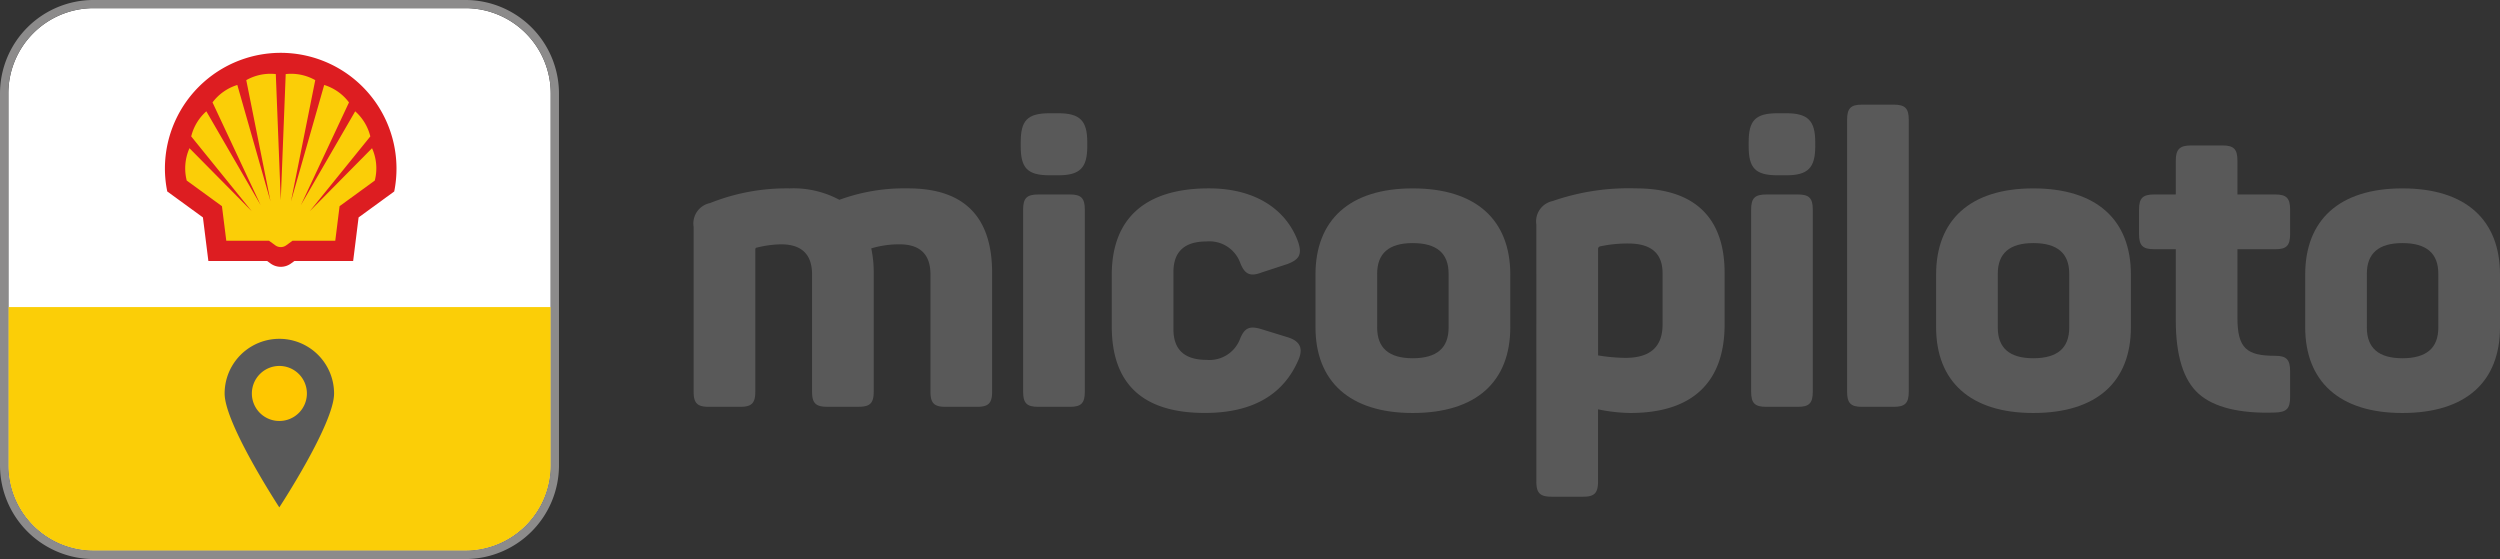
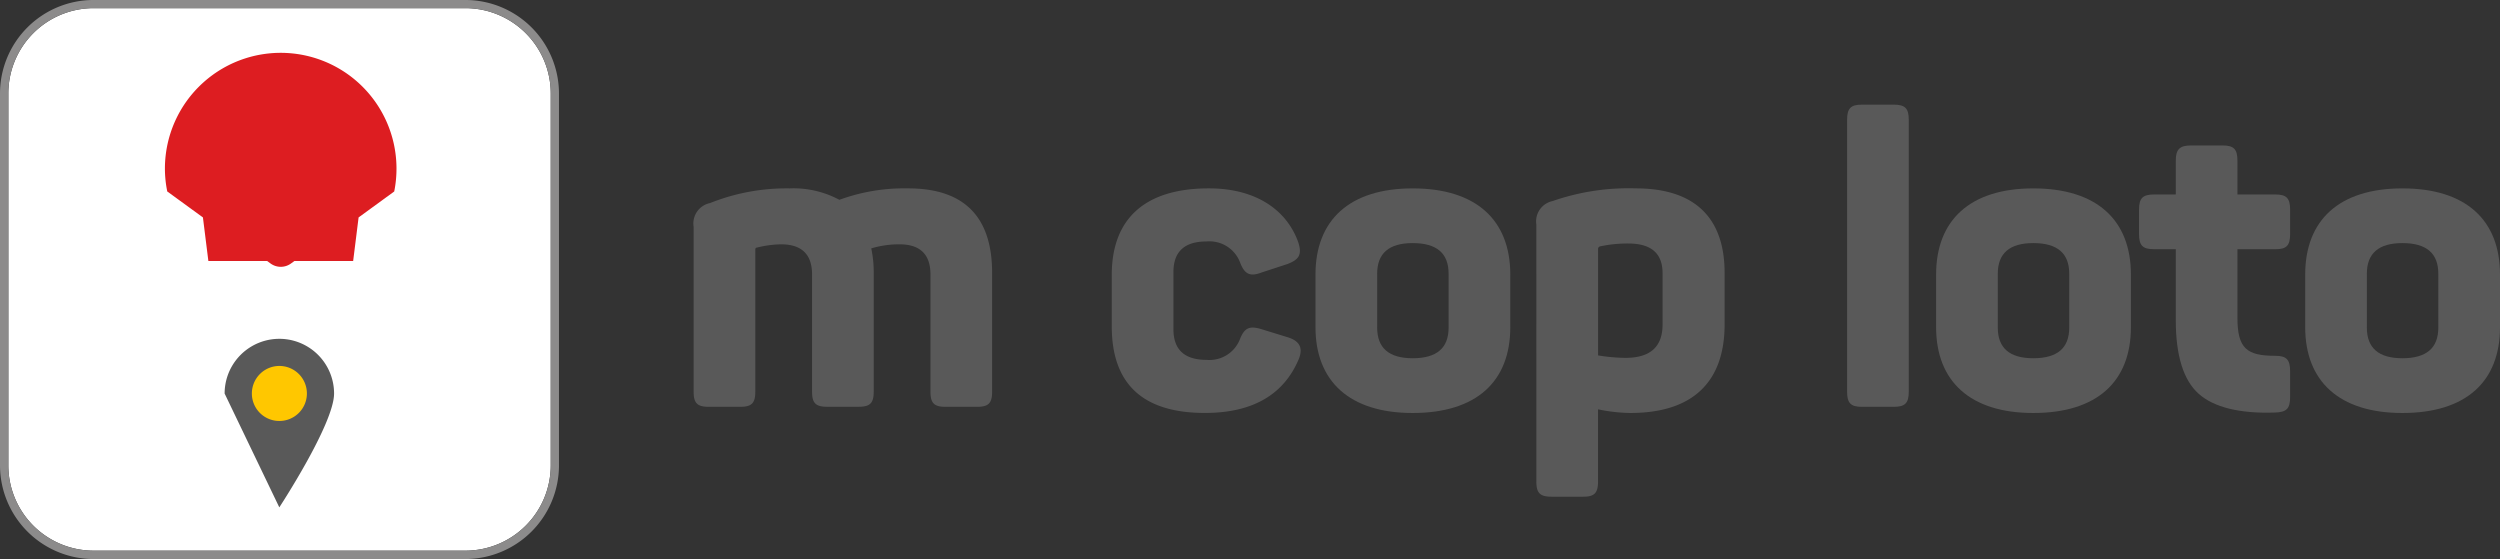
<svg xmlns="http://www.w3.org/2000/svg" width="261.252" height="58.423" viewBox="0 0 261.252 58.423">
  <rect x="0" y="0" width="261.252" height="58.423" fill="#333333" stroke="none" />
  <g id="Grupo_159" data-name="Grupo 159" transform="translate(-54.919 -264.63)">
    <g id="Grupo_157" data-name="Grupo 157" transform="translate(127.406 275.566)">
      <path id="Trazado_178" data-name="Trazado 178" d="M132.4,279.587c5.845,0,8.789,2.945,8.789,8.833v12.418c0,1.2-.383,1.578-1.578,1.578h-3.286c-1.194,0-1.578-.383-1.578-1.578V288.59c0-2.09-1.067-3.156-3.244-3.156a10.08,10.08,0,0,0-2.944.426,11.939,11.939,0,0,1,.257,2.6v12.373c0,1.2-.384,1.578-1.579,1.578h-3.286c-1.194,0-1.578-.383-1.578-1.578V288.59c0-2.09-1.067-3.156-3.244-3.156a11.111,11.111,0,0,0-2.518.342c-.128,0-.17.084-.17.254v14.808c0,1.2-.384,1.578-1.579,1.578h-3.287c-1.194,0-1.578-.383-1.578-1.578V283.6a2.174,2.174,0,0,1,1.707-2.474,21.582,21.582,0,0,1,8.321-1.537,10.119,10.119,0,0,1,5.2,1.195A19.778,19.778,0,0,1,132.4,279.587Z" transform="translate(-109.999 -270.839)" fill="#595959" />
-       <path id="Trazado_179" data-name="Trazado 179" d="M139.895,273.622c2.261,0,3.03.769,3.03,3.028v.426c0,2.261-.769,3.03-3.03,3.03H139c-2.348,0-3.03-.769-3.03-3.03v-.426c0-2.26.682-3.028,3.03-3.028Zm1.238,8.49c1.152,0,1.536.386,1.536,1.58v19.031c0,1.195-.384,1.578-1.536,1.578H137.8c-1.195,0-1.579-.383-1.579-1.578V283.692c0-1.195.384-1.58,1.579-1.58Z" transform="translate(-101.791 -272.724)" fill="#595959" />
      <path id="Trazado_180" data-name="Trazado 180" d="M143.2,288.635c0-5.76,3.33-9.048,10.156-9.048,4.909,0,8.152,2.261,9.347,5.675.384,1.238.084,1.75-1.109,2.221l-2.731.894c-1.238.471-1.792.172-2.262-1.066a3.417,3.417,0,0,0-3.5-2.175q-3.457,0-3.456,3.2v5.973q0,3.2,3.456,3.2a3.415,3.415,0,0,0,3.5-2.178c.47-1.192,1.024-1.406,2.262-1.023l2.773.854c1.195.383,1.578,1.109,1.109,2.261-1.578,3.756-4.864,5.633-9.815,5.633-6.485,0-9.729-3.028-9.729-9.045Z" transform="translate(-99.507 -270.839)" fill="#595959" />
      <path id="Trazado_181" data-name="Trazado 181" d="M159.377,288.59c0-5.675,3.543-9,10.156-9,6.658,0,10.2,3.328,10.2,9V294.1c0,5.675-3.541,8.961-10.2,8.961-6.613,0-10.156-3.33-10.156-8.961Zm13.911-.084c0-2.133-1.237-3.2-3.755-3.2q-3.711,0-3.711,3.2v5.634q0,3.2,3.711,3.2c2.518,0,3.755-1.067,3.755-3.2Z" transform="translate(-94.394 -270.839)" fill="#595959" />
      <path id="Trazado_182" data-name="Trazado 182" d="M187.286,279.587c6.274,0,9.3,3.158,9.3,8.833V293.8c0,6.018-3.328,9.26-9.857,9.26a17.478,17.478,0,0,1-3.37-.383v7.551c0,1.195-.384,1.581-1.537,1.581h-3.33c-1.194,0-1.578-.386-1.578-1.581V283.385a2.176,2.176,0,0,1,1.707-2.475A24.174,24.174,0,0,1,187.286,279.587Zm2.818,8.878c0-2.093-1.195-3.116-3.585-3.116a13.788,13.788,0,0,0-2.944.3.283.283,0,0,0-.213.3v11.093a18.371,18.371,0,0,0,2.858.258c2.6,0,3.884-1.152,3.884-3.5Z" transform="translate(-88.85 -270.839)" fill="#595959" />
-       <path id="Trazado_183" data-name="Trazado 183" d="M197.7,273.622c2.261,0,3.03.769,3.03,3.028v.426c0,2.261-.769,3.03-3.03,3.03h-.9c-2.347,0-3.028-.769-3.028-3.03v-.426c0-2.26.682-3.028,3.028-3.028Zm1.237,8.49c1.152,0,1.536.386,1.536,1.58v19.031c0,1.195-.384,1.578-1.536,1.578h-3.328c-1.195,0-1.579-.383-1.579-1.578V283.692c0-1.195.384-1.58,1.579-1.58Z" transform="translate(-83.522 -272.724)" fill="#595959" />
      <path id="Trazado_184" data-name="Trazado 184" d="M208.033,302.939c0,1.195-.383,1.578-1.579,1.578h-3.328c-1.152,0-1.536-.383-1.536-1.578V274.518c0-1.192.384-1.578,1.536-1.578h3.328c1.2,0,1.579.386,1.579,1.578Z" transform="translate(-81.053 -272.94)" fill="#595959" />
      <path id="Trazado_185" data-name="Trazado 185" d="M208.657,288.59c0-5.675,3.543-9,10.156-9,6.658,0,10.2,3.328,10.2,9V294.1c0,5.675-3.541,8.961-10.2,8.961-6.613,0-10.156-3.33-10.156-8.961Zm13.912-.084c0-2.133-1.238-3.2-3.756-3.2q-3.711,0-3.711,3.2v5.634q0,3.2,3.711,3.2c2.518,0,3.756-1.067,3.756-3.2Z" transform="translate(-78.819 -270.839)" fill="#595959" />
      <path id="Trazado_186" data-name="Trazado 186" d="M233.517,276.182c1.153,0,1.537.386,1.537,1.581v3.54h3.969c1.152,0,1.536.386,1.536,1.581v2.56c0,1.2-.384,1.579-1.536,1.579h-3.969v7.168c0,3.2.98,3.969,3.926,3.969,1.195,0,1.579.383,1.579,1.621v2.689c0,1.236-.384,1.578-1.579,1.621-3.713.126-6.4-.555-7.98-1.964s-2.389-3.968-2.389-7.68v-7.425h-2.262c-1.194,0-1.578-.383-1.578-1.579v-2.56c0-1.195.384-1.581,1.578-1.581h2.262v-3.54c0-1.195.426-1.581,1.579-1.581Z" transform="translate(-73.727 -271.915)" fill="#595959" />
      <path id="Trazado_187" data-name="Trazado 187" d="M237.966,288.59c0-5.675,3.541-9,10.156-9,6.657,0,10.2,3.328,10.2,9V294.1c0,5.675-3.543,8.961-10.2,8.961-6.614,0-10.156-3.33-10.156-8.961Zm13.91-.084c0-2.133-1.237-3.2-3.755-3.2q-3.711,0-3.713,3.2v5.634q0,3.2,3.713,3.2c2.518,0,3.755-1.067,3.755-3.2Z" transform="translate(-69.557 -270.839)" fill="#595959" />
    </g>
    <g id="Grupo_158" data-name="Grupo 158" transform="translate(54.919 264.63)">
      <path id="Trazado_188" data-name="Trazado 188" d="M112.261,313.046a8.92,8.92,0,0,1-8.92,8.923H64.493a8.913,8.913,0,0,1-8.911-8.923V274.2a8.915,8.915,0,0,1,8.911-8.921h38.848a8.924,8.924,0,0,1,8.92,8.921Z" transform="translate(-54.709 -264.425)" fill="#fff" />
-       <path id="Trazado_189" data-name="Trazado 189" d="M112.261,289.014v16.531a8.92,8.92,0,0,1-8.92,8.923H64.493a8.913,8.913,0,0,1-8.911-8.923V289.014Z" transform="translate(-54.709 -256.924)" fill="#fbce07" />
-       <path id="Trazado_190" data-name="Trazado 190" d="M72.755,297.256a5.719,5.719,0,1,1,11.438,0c0,3.166-5.723,11.894-5.723,11.894s-5.714-8.728-5.714-11.894" transform="translate(-49.282 -256.13)" fill="#595959" />
+       <path id="Trazado_190" data-name="Trazado 190" d="M72.755,297.256a5.719,5.719,0,1,1,11.438,0c0,3.166-5.723,11.894-5.723,11.894" transform="translate(-49.282 -256.13)" fill="#595959" />
      <path id="Trazado_191" data-name="Trazado 191" d="M74.919,296.57a2.875,2.875,0,1,1,2.866,2.865,2.866,2.866,0,0,1-2.866-2.865" transform="translate(-48.598 -255.443)" fill="#ffc700" />
      <path id="Trazado_192" data-name="Trazado 192" d="M78.7,290.593H72.555l-.569-4.556-3.726-2.712a11.9,11.9,0,0,1-.246-2.423,12.1,12.1,0,1,1,23.962,2.423l-3.723,2.712-.569,4.556H81.543l-.355.258a1.813,1.813,0,0,1-2.135,0Z" transform="translate(-50.78 -263.316)" fill="#dd1d21" />
-       <path id="Trazado_193" data-name="Trazado 193" d="M78.379,287.934H73.918l-.453-3.61-3.68-2.677a5.194,5.194,0,0,1,.287-3.382l6.51,6.588-6.33-7.82a5.138,5.138,0,0,1,1.582-2.622l5.675,9.8-5.03-10.731a5.137,5.137,0,0,1,2.593-1.824l3.469,12.164-2.535-12.667a5.132,5.132,0,0,1,2.525-.665,4.977,4.977,0,0,1,.562.032l.517,13.172.517-13.172a4.937,4.937,0,0,1,.561-.032,5.141,5.141,0,0,1,2.527.665l-2.537,12.667,3.472-12.164a5.139,5.139,0,0,1,2.591,1.824l-5.027,10.731,5.675-9.8a5.145,5.145,0,0,1,1.581,2.622l-6.331,7.82,6.51-6.588a5.131,5.131,0,0,1,.286,3.382l-3.677,2.677-.451,3.61H80.841l-.662.482a.969.969,0,0,1-1.137,0Z" transform="translate(-50.271 -262.778)" fill="#fbce07" />
      <path id="Trazado_194" data-name="Trazado 194" d="M103.551,264.63H64.7a9.78,9.78,0,0,0-9.781,9.777v38.844a9.8,9.8,0,0,0,9.781,9.8h38.851a9.8,9.8,0,0,0,9.782-9.8V274.407a9.783,9.783,0,0,0-9.782-9.777m0,.854a8.925,8.925,0,0,1,8.92,8.923v38.844a8.92,8.92,0,0,1-8.92,8.923H64.7a8.912,8.912,0,0,1-8.908-8.923V274.407a8.915,8.915,0,0,1,8.908-8.923Z" transform="translate(-54.919 -264.63)" fill="#8c8b8b" />
    </g>
  </g>
</svg>